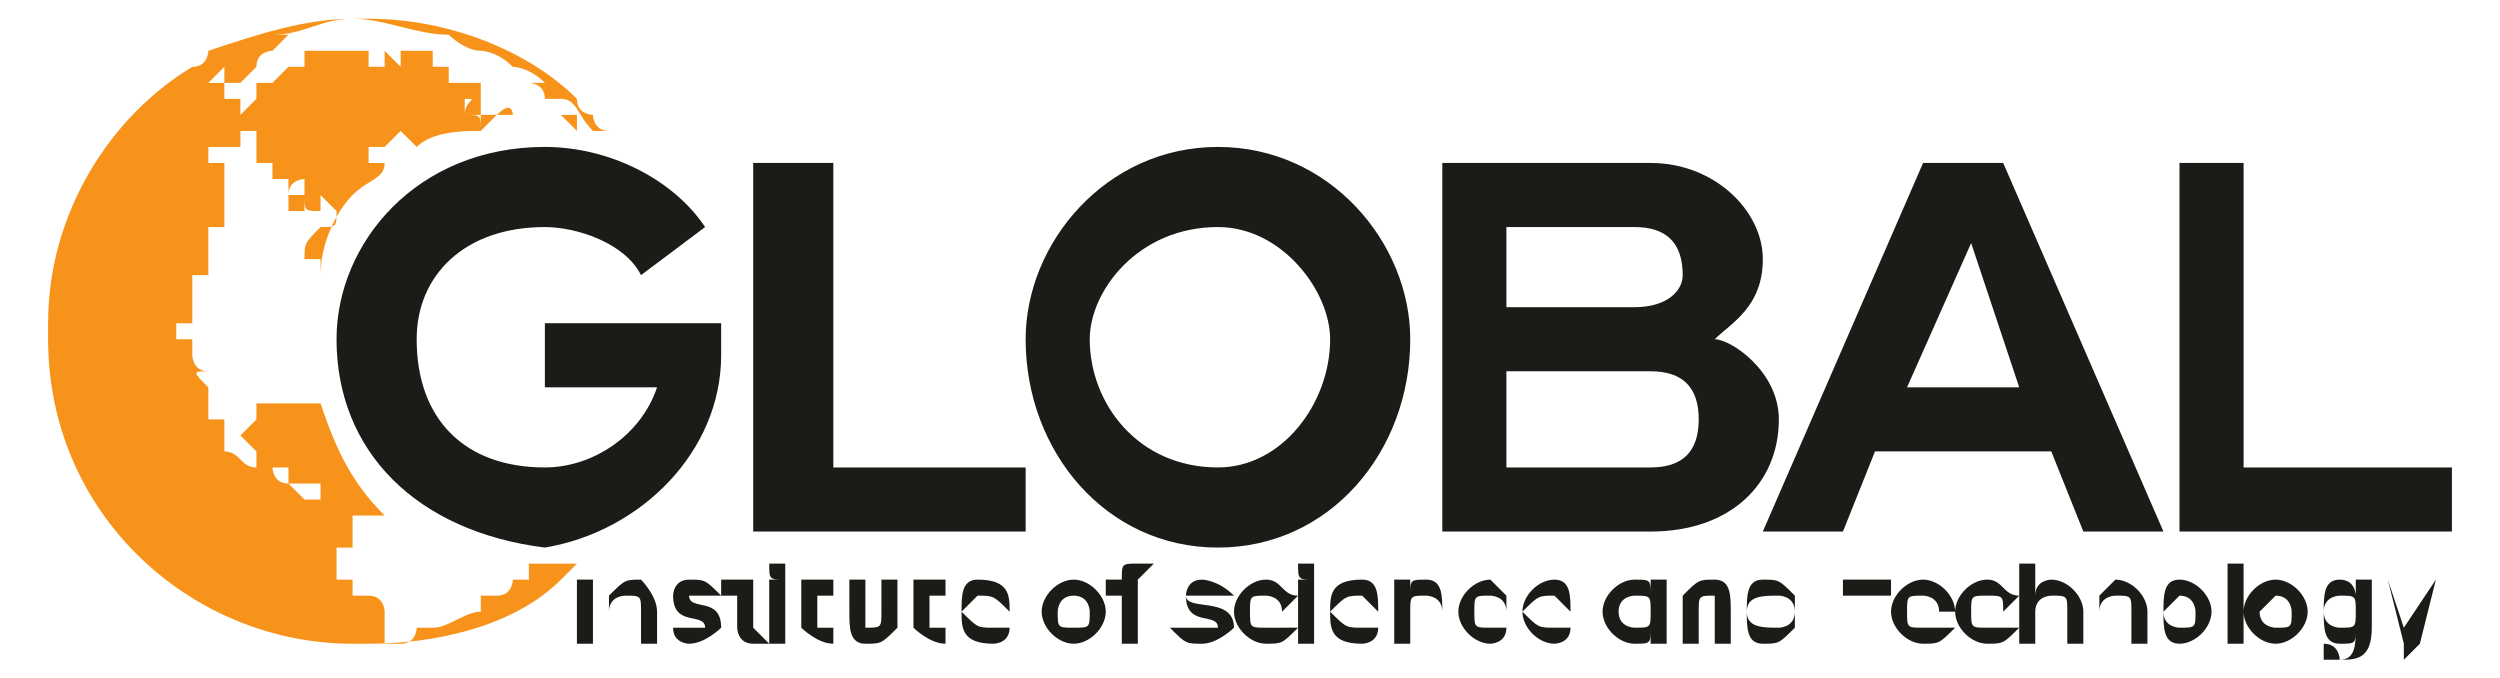
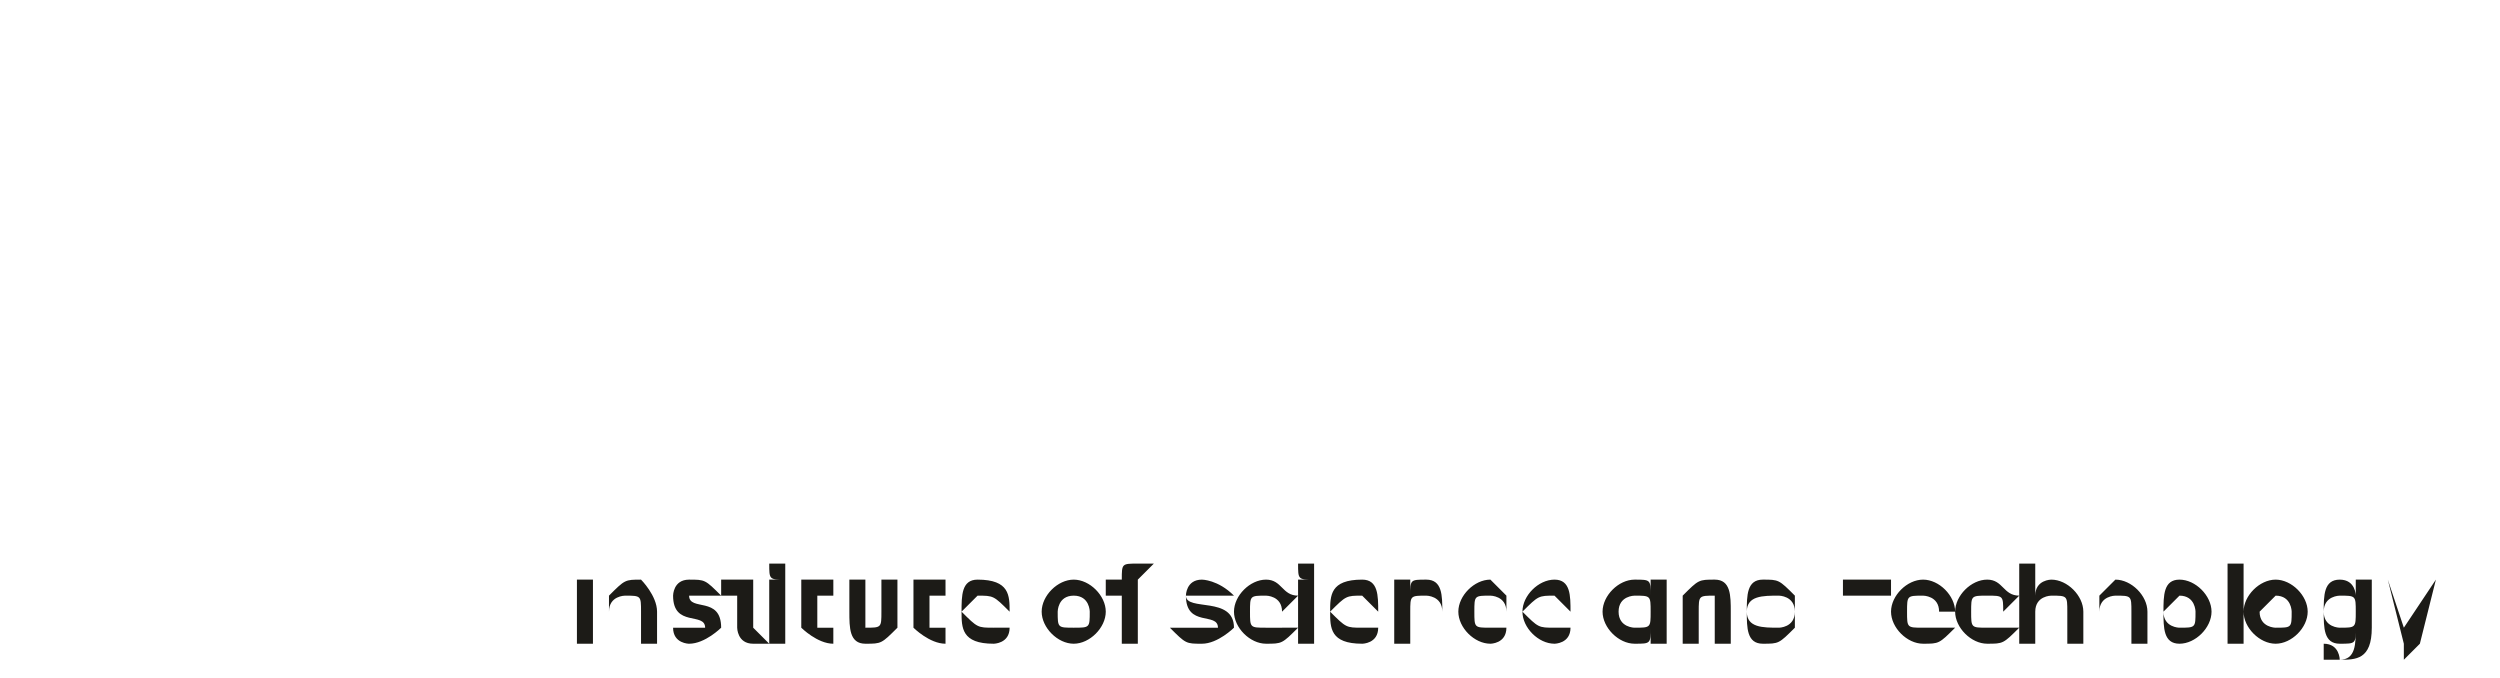
<svg xmlns="http://www.w3.org/2000/svg" xml:space="preserve" width="12.48mm" height="3.387mm" version="1.0" style="shape-rendering:geometricPrecision; text-rendering:geometricPrecision; image-rendering:optimizeQuality; fill-rule:evenodd; clip-rule:evenodd" viewBox="0 0 156 42">
  <defs>
    <style type="text/css">
   
    .fil0 {fill:none}
    .fil2 {fill:#1C1B17}
    .fil1 {fill:#F7931A}
   
  </style>
  </defs>
  <g id="Layer_x0020_1">
    <g id="_2056209183888">
-       <path class="fil0" d="M0 0l156 0 0 42 -156 0 0 -42z" />
      <g>
-         <path class="fil1" d="M22 1l1 0c5,0 10,2 13,5 0,1 1,1 1,1 0,0 0,1 1,1 -1,0 -1,0 -1,0 -1,-1 -1,-2 -2,-2 0,0 0,0 0,0l0 0c0,0 0,0 0,0l0 0c0,0 0,0 0,0 0,0 -1,0 -1,0 0,0 0,0 0,0 0,-1 -1,-1 -1,-1 0,0 0,0 0,0 0,0 0,0 0,0 0,0 0,0 0,0 0,0 0,0 1,0 0,0 0,0 0,0 0,0 0,0 0,0 0,0 0,0 0,0 0,0 0,0 0,0 0,0 0,0 0,0l0 0c0,0 0,0 0,0 0,0 0,0 0,0 0,0 0,0 0,0 -1,-1 -2,-1 -2,-1 -1,-1 -2,-1 -2,-1 -1,0 -2,-1 -2,-1 -2,0 -4,-1 -6,-1 0,0 0,0 0,0 0,0 0,0 0,0 0,0 0,0 0,0 -2,0 -3,1 -5,1 0,0 0,0 0,0l1 0c0,0 0,0 0,0l-1 1c0,0 0,0 0,0 0,0 0,0 0,0 0,0 -1,0 -1,1 0,0 0,0 -1,0 0,0 0,0 0,0 0,0 0,0 1,0 0,0 0,0 0,0 -1,1 -1,1 -1,1 0,0 0,0 0,0 0,0 0,0 0,0 0,0 0,0 0,0l0 0c0,0 0,0 0,0 0,0 0,0 -1,0 0,0 0,0 0,0 0,1 0,1 0,1 0,0 0,0 0,0 0,0 0,0 0,0 0,0 0,0 0,0 0,0 0,0 0,0 0,0 0,0 0,0l1 0c0,0 0,0 0,0l0 0c0,0 0,0 0,0l0 1c0,0 0,0 0,0 1,-1 1,-1 1,-1 0,0 0,0 0,0l0 0c0,0 0,0 0,0l0 -1c0,0 0,0 0,0 1,0 1,0 1,0 0,0 0,0 0,0 0,0 0,0 0,0 1,-1 1,-1 1,-1 0,0 0,0 0,0 0,0 0,0 0,0 0,0 0,0 0,0l0 0c0,0 0,0 0,0l1 0c0,0 0,0 0,0l-1 0c0,0 0,0 0,0l1 0c0,0 0,0 0,0l0 -1c0,0 0,0 0,0 1,0 1,0 1,0 0,0 0,0 0,0 0,0 0,0 0,0 0,0 0,0 0,0l0 0c0,0 0,0 0,0 1,0 1,0 1,0 0,0 1,0 1,0 0,0 0,0 0,0 0,0 0,0 0,0 0,0 1,0 1,0 0,0 0,0 0,0l0 1c-1,0 -1,0 -1,0l0 0c0,0 0,0 0,0 0,0 0,0 0,0 1,0 1,0 2,0 0,0 0,0 0,0 0,0 0,0 0,0l0 -1c0,0 0,0 0,0l1 1c0,0 0,0 0,-1l0 0c0,0 0,0 0,0l0 0c0,0 0,0 0,0 0,0 0,0 0,0 0,0 0,0 0,0l1 0c0,0 0,0 0,0l0 0c0,0 0,0 0,0 0,0 1,0 1,0 0,0 0,0 0,0l0 1c0,0 0,0 0,0l0 0c0,0 0,0 0,0 0,0 0,0 1,0 0,0 0,0 0,0l0 0c0,0 0,0 0,0l0 0c0,0 0,0 0,0l0 0c0,0 0,1 0,1 0,0 1,0 1,0 0,0 0,0 0,0 0,0 0,0 0,0l1 0c0,0 0,0 0,0l0 0c0,0 0,0 0,0l0 0c0,0 0,0 0,0l0 0c0,0 0,0 0,0l0 1c0,0 0,0 0,0l1 0c0,0 0,0 0,0l0 0c0,0 0,0 0,0 0,0 0,0 0,0 0,0 0,0 0,0l-1 0c0,0 0,0 0,0 0,0 0,1 0,1 -1,0 -1,0 0,0l0 0c0,0 0,0 0,0l0 0c0,0 0,0 0,0 0,0 0,0 0,0l0 0c0,0 0,0 0,0l-1 0c0,0 0,0 0,0 1,0 1,0 1,1 -1,0 -3,0 -4,1 0,0 0,0 0,0 0,0 0,0 0,0 0,0 0,0 0,0 0,0 0,0 0,0 0,0 0,0 0,0l-1 -1c0,0 0,0 0,0l0 1c0,0 0,0 0,0 0,0 0,0 0,0 0,0 0,0 0,0 0,0 0,0 0,-1 0,0 0,0 0,0l-1 1c0,0 0,0 0,0l0 -1c0,0 0,0 0,0 0,0 0,0 0,1 0,0 0,0 0,0l0 0c0,0 0,0 0,0l0 0c0,0 0,0 0,0l0 0c0,0 -1,0 -1,0l0 0c0,0 0,0 0,0l0 0c0,0 0,0 0,0l0 0c0,0 0,0 0,0l0 1c0,0 0,0 0,0l0 0c0,0 0,0 0,0 0,0 0,0 0,0 0,0 0,0 0,0l1 0c0,0 0,0 0,0 0,0 0,0 0,0 0,1 -1,1 -2,2 0,0 0,0 0,0 0,0 0,0 0,0 0,0 0,0 0,0 0,0 0,0 0,0 0,0 0,0 0,0 0,0 0,0 0,0 0,0 0,0 0,0l0 0c0,0 0,0 0,0 0,0 0,0 0,0 -1,1 -2,3 -2,5 0,0 0,-1 0,-1 0,0 0,0 0,0l-1 0c0,0 0,0 0,0 0,0 0,0 0,0 0,0 0,0 0,0l0 0c0,0 0,0 0,0 0,-1 0,-1 1,-2 0,0 0,0 0,0l0 0c0,0 0,0 0,0l0 0c0,0 0,0 0,0l0 0c0,0 0,0 0,0 1,0 1,0 1,-1 0,0 0,0 0,0l0 0c0,0 0,0 0,0l0 0c0,0 0,0 0,0l0 0c0,0 0,0 0,0l0 0c0,0 0,0 0,0 0,0 -1,-1 -1,-1 0,0 0,0 0,0l0 1c0,0 0,0 0,0 0,0 0,0 0,0 0,0 0,0 0,0l0 0c0,0 0,0 0,0 -1,0 -1,0 -1,-1 0,0 0,0 0,0l0 1c0,0 -1,0 -1,0l0 -1c0,0 0,0 0,0 0,0 0,0 0,0 0,0 0,0 -1,0 0,0 0,0 0,0l1 0c0,0 0,0 0,0l0 -1c0,0 -1,0 -1,0 0,0 0,0 0,0 0,0 0,0 0,0l0 0c0,0 0,0 0,0l0 0c0,0 0,0 0,0l0 0c0,0 0,0 0,-1l0 0c0,0 0,0 0,0l0 0c0,0 0,0 0,0l0 0c-1,0 -1,0 -1,0l0 1c0,0 0,0 0,-1 0,0 0,0 0,0 0,0 0,0 0,0 0,0 0,0 0,-1 0,0 0,0 0,0l0 0c0,0 0,0 0,0l0 0c0,0 0,0 0,0 0,0 0,0 0,0 0,0 0,-1 0,-1l0 0c0,0 0,0 0,0 0,0 0,0 0,0 0,0 0,0 0,0 0,0 -1,0 -1,0 0,0 0,0 0,0l0 0c0,0 0,0 0,0l0 0c0,0 0,0 0,0 0,0 0,0 0,0 0,0 0,1 0,1l0 0c0,0 0,0 0,0 -1,0 -1,0 -1,0 0,0 0,0 0,0 0,0 0,0 0,0 0,0 0,0 -1,0 0,0 0,0 0,0l0 0c0,-1 0,-1 0,0 0,0 0,0 0,0 0,0 0,0 0,0l0 0c0,0 0,0 0,0 0,0 0,0 0,0 0,0 0,0 0,0 0,1 0,1 0,1 0,0 0,0 0,0 0,0 0,0 1,0 0,0 0,0 0,0 0,0 0,0 0,0 0,0 0,0 0,0 0,0 0,0 0,0l0 0c0,0 0,0 0,0l0 1c0,0 0,0 0,0 0,0 0,0 0,0 0,0 0,0 0,0 0,0 0,0 0,0 0,0 0,0 0,0 0,1 0,1 0,1 0,0 0,0 0,0l0 0c0,0 0,0 0,0 0,0 0,1 0,1 0,0 0,0 0,0l0 0c0,0 0,0 0,0 0,0 0,1 0,1 0,0 0,0 0,0l0 0c0,0 0,0 0,0l-1 0c0,0 0,0 0,0 0,0 0,0 0,0 0,0 0,0 0,0 0,0 0,1 0,1 0,0 0,0 0,0l0 0c0,0 0,0 0,0 0,0 0,1 0,1 0,0 0,0 0,0l1 0c0,0 0,0 0,0l-1 0c0,0 0,0 0,0 0,1 0,1 0,1 0,0 0,0 0,0l0 1c0,0 0,0 0,0l0 -1c0,0 0,0 0,0 -1,0 -1,0 -1,0 0,0 0,0 0,0 0,1 0,1 0,1 0,0 0,0 0,0 0,0 0,0 0,1 0,0 0,0 0,0 0,0 0,0 -1,0 0,0 0,0 0,0 0,0 1,0 1,0 0,1 0,1 0,1 0,0 -1,0 0,0 0,0 0,0 -1,0 0,0 0,0 0,1 0,0 0,0 0,0 0,0 0,0 0,0l1 0c0,0 0,0 0,0 0,0 0,0 0,0 0,0 0,0 0,0 0,0 0,1 0,1 0,0 0,0 0,0l0 0c0,0 0,0 0,0l0 0c0,0 0,0 0,0l0 0c0,0 0,0 0,0 0,0 0,1 1,1 0,0 0,0 0,0 -1,0 -1,0 0,1 0,0 0,0 0,0 0,0 0,0 0,0 0,0 0,0 0,0 0,0 0,0 0,0l0 1c0,0 0,0 0,0l0 0c0,0 0,0 0,0l0 0c0,0 0,0 0,0 0,0 0,0 0,1 0,0 1,0 1,0 0,0 0,0 0,0 0,0 0,0 0,0 0,1 0,1 0,1l0 0c0,0 0,0 0,0l0 0c0,0 0,0 0,0 0,0 0,0 0,0 0,0 0,1 0,1 0,0 0,0 0,0 1,0 1,1 2,1 0,0 0,0 0,0 0,0 1,0 1,0 0,0 0,1 1,1 0,0 0,0 0,0 0,0 0,0 0,0 0,0 0,0 0,0l0 0c0,0 0,0 0,0l1 1c0,0 0,0 0,0 0,0 0,0 0,0 0,0 0,0 0,0l0 0c0,0 0,0 0,0 0,0 0,0 0,0 0,0 0,0 0,0 0,0 0,0 0,0 0,0 0,0 0,0 0,0 1,0 1,0 0,0 0,0 0,0 0,-1 0,-1 0,-1 0,0 0,0 0,0 -1,0 -1,0 -1,0 0,0 0,0 0,0 0,0 -1,0 -1,0 0,0 0,0 0,0l0 0c0,0 0,0 0,0 0,0 0,0 0,0l0 -1c0,0 0,0 0,0l0 -1c0,0 0,0 0,0 0,0 0,0 0,0l0 0c0,0 0,0 0,0l0 0c1,0 1,0 1,0 0,0 -1,0 -1,0 0,0 0,0 0,0l0 0c0,0 0,0 0,0l0 1c0,0 0,0 0,0 0,0 0,0 0,0 0,0 0,0 0,0l0 0c0,0 0,0 0,0l-1 0c0,0 0,0 0,0l0 0c0,0 0,0 0,0 0,0 -1,0 -1,0 0,0 0,0 0,0l0 -1c0,0 0,0 0,0 0,0 -1,-1 -1,-1 0,0 0,0 0,0 0,0 1,-1 1,-1 0,0 0,0 0,0 0,0 0,-1 0,-1 0,0 0,0 0,0 0,0 0,0 1,0 0,0 0,0 0,0l0 0c-1,0 0,0 0,0l0 0c0,0 0,0 0,0l0 0c0,0 0,0 0,0 0,0 0,0 1,0 0,0 0,0 0,0 0,0 0,0 0,0 0,0 0,0 0,0l0 0c0,0 0,0 0,0l0 0c0,0 0,0 0,0 0,0 1,0 1,0 0,0 0,0 0,0l0 0c0,0 0,0 0,0l0 0c0,0 0,0 0,0l0 0c0,0 0,0 0,0 1,0 1,0 1,0 1,3 2,5 4,7 0,0 0,0 0,0 0,0 0,0 0,0l0 0c0,0 0,0 0,0 0,0 -1,0 -1,0 0,0 0,0 0,0l0 -1c0,0 0,0 0,0l0 1c0,0 0,0 0,0 0,0 0,0 0,0 0,0 0,0 0,0l0 0c0,0 0,0 0,0l0 0c0,0 0,0 0,0 -1,0 -1,0 -1,0 0,0 0,0 0,0l0 1c0,0 0,0 0,0l0 0c0,0 0,0 0,0 0,0 0,0 0,0 0,0 0,0 0,0l0 0c0,0 0,0 0,0l0 0c0,0 0,0 0,0 0,1 0,1 0,1 0,0 0,0 0,0l0 0c0,0 0,0 0,0 0,0 0,0 0,0 0,0 0,0 0,0 0,0 0,0 0,0 -1,0 -1,0 -1,0 0,0 0,0 0,0 0,0 0,0 0,0 0,0 0,0 0,1l0 0c0,0 0,0 0,0l0 0c0,0 0,0 0,0l0 0c0,0 0,0 0,0 0,0 0,0 0,0 0,0 0,0 0,0 0,0 0,0 0,0l0 1c0,0 0,0 0,0l0 0c0,0 0,0 0,0 0,0 1,0 1,0 0,0 0,0 0,0 0,0 0,1 0,1 0,0 0,0 0,0 1,0 1,0 1,0 0,0 0,0 0,0 1,0 1,1 1,1 0,0 0,0 0,0 0,0 0,0 0,0 0,0 0,0 0,0 0,0 0,0 0,0 0,0 0,0 0,0 0,1 0,1 0,1 0,0 0,0 0,0l0 0c0,0 0,0 0,0 0,0 0,0 0,0 0,1 0,1 0,1l0 0c0,0 0,0 0,0 0,0 0,0 0,0 0,0 0,0 0,0 0,0 1,0 1,0 1,0 1,-1 1,-1 0,0 0,0 1,0 0,0 0,0 0,0 0,0 0,0 0,0 1,0 2,-1 3,-1 0,0 0,0 0,-1 1,0 1,0 1,0 0,0 0,0 0,0 0,0 0,0 0,0 1,0 1,-1 1,-1 1,0 1,0 1,0 0,0 0,0 0,0 0,-1 0,-1 0,-1 1,0 2,0 3,0 0,0 0,0 -1,1 -3,3 -8,4 -12,4l-1 0c-10,0 -19,-8 -19,-19l0 -1c0,-7 4,-13 9,-16 0,0 0,0 0,0 0,0 0,0 0,0 0,0 0,0 0,0l0 0c0,0 0,0 0,0 0,0 0,0 0,0 1,0 1,-1 1,-1 3,-1 6,-2 9,-2zm0 0c0,0 0,0 1,0 0,0 0,0 0,0 0,0 -1,0 -1,0 0,0 0,0 0,0 0,0 0,0 0,0 0,0 0,0 0,0 0,0 0,0 0,0l0 0zm8 7l0 -1c0,0 0,0 0,0 0,0 0,0 0,0 0,0 0,0 0,0l0 0c0,0 0,0 0,0 1,0 1,0 1,0 0,0 0,0 0,0l0 0c0,0 0,0 -1,1zm2 -1c0,0 0,0 0,0 0,0 0,0 0,0l0 0c-1,0 -1,0 -1,0 1,-1 1,0 1,0 0,0 0,0 0,0l0 0c0,0 0,0 0,0l0 0c0,0 0,0 0,0l0 0c0,0 0,0 0,0l0 0c0,0 0,0 0,0 0,0 0,0 0,0 0,0 0,0 0,0 1,0 1,0 1,0 -1,0 -1,0 -1,0zm4 1c-1,-1 -1,-1 -1,-1 0,0 0,0 0,0 0,0 0,0 0,0 0,0 0,0 0,0 0,0 0,0 0,0 0,0 0,0 0,0 1,0 1,0 1,0 0,1 0,1 0,1 0,0 0,0 0,0zm-3 -4l0 0c0,0 0,0 0,0 0,0 0,0 0,0 0,0 0,0 0,0 0,0 0,0 0,0 0,0 0,0 0,0zm-19 0l-1 1c0,0 0,0 0,0 0,0 0,0 0,0l1 0c0,0 0,0 0,0l0 0c0,0 0,0 0,0l0 0c0,0 0,0 0,0l0 0c0,-1 0,-1 0,-1zm20 1l0 0c0,0 0,0 0,0 0,0 0,0 0,0l0 0c0,0 0,0 0,0 0,0 0,0 0,0l0 0c0,0 0,0 0,0zm-5 1l0 0c0,0 0,0 0,0l0 0c0,0 0,0 0,0l0 0c0,0 0,0 0,0 0,0 0,1 0,1 0,0 0,0 0,0 0,-1 1,-1 0,-1 0,0 0,0 0,0l0 0zm-6 3c0,0 -1,0 -1,0 0,0 0,0 0,0l1 0c0,0 0,0 0,0zm-1 1c0,0 0,0 0,-1 0,0 0,0 0,0l0 0c0,0 0,1 0,1l0 0c0,0 0,0 0,0l0 0c0,0 0,0 0,0zm-3 0c0,0 0,0 0,0 0,0 0,0 0,0l0 0c0,0 0,0 0,0zm0 1c0,0 0,0 0,0 0,0 0,0 0,0 0,0 0,0 0,0 0,0 0,0 0,0zm0 0l0 0c0,0 -1,0 -1,1l0 0c0,0 0,0 1,0 0,0 0,0 0,0 0,0 0,0 0,-1 0,0 0,0 0,0 0,0 0,0 0,0l0 0c0,0 0,0 0,0l0 0c0,0 0,0 0,0l0 0c0,0 0,0 0,0l0 0c0,0 0,0 0,0zm2 2c0,0 0,0 0,0 0,0 0,0 0,0l0 0c0,0 0,0 0,0l0 0c0,0 0,0 0,0 0,0 0,0 0,0 0,0 0,0 0,0z" />
        <path class="fil2" d="M37 40l0 -4 -1 0 0 4 1 0zm3 -4c-1,0 -1,0 -2,1l0 -1 0 0 0 4 0 0c0,0 0,0 0,0l0 -2c0,-1 1,-1 1,-1 1,0 1,0 1,1 0,0 0,1 0,2 1,0 1,0 1,0l0 -2c0,-1 -1,-2 -1,-2zm3 1c0,0 0,0 0,0 1,0 1,0 1,0l1 0c-1,-1 -1,-1 -2,-1 -1,0 -1,1 -1,1 0,2 2,1 2,2 0,0 0,0 -1,0 0,0 -1,0 -1,0l0 0c0,1 1,1 1,1 1,0 2,-1 2,-1 0,-2 -2,-1 -2,-2zm4 2c0,0 0,0 0,0 0,0 0,0 0,0l0 -2 0 0 0 -1 0 0 0 0 -1 0 0 0 -1 0 0 1 1 0 0 2c0,0 0,1 1,1 0,0 0,0 1,0l-1 -1zm2 -3c0,0 0,0 0,-1 0,0 0,0 0,0 -1,0 -1,0 -1,0 0,1 0,1 1,1zm0 4l0 -4 -1 0 0 4 1 0zm3 -1c0,0 0,0 0,0 -1,0 -1,0 -1,0l0 -2 1 0 0 -1 -1 0 0 0 -1 0 0 0 0 0 0 1 0 0 0 2c0,0 1,1 2,1 0,0 0,0 0,0l0 -1zm4 -3c0,0 0,0 -1,0l0 2c0,1 0,1 -1,1 0,0 0,0 0,-1 0,0 0,-1 0,-2 -1,0 -1,0 -1,0l0 2c0,1 0,2 1,2 1,0 1,0 2,-1l0 1 0 0 0 -4 0 0zm3 3c0,0 0,0 0,0 -1,0 -1,0 -1,0l0 -2 1 0 0 -1 -1 0 0 0 -1 0 0 0 0 0 0 1 0 0 0 2c0,0 1,1 2,1 0,0 0,0 0,0l0 -1zm3 0c-1,0 -1,0 -2,-1l3 0c0,0 0,0 0,0l0 0c0,-1 0,-2 -2,-2 -1,0 -1,1 -1,2 0,1 0,2 2,2 0,0 1,0 1,-1l0 0c-1,0 -1,0 -1,0zm-1 -2c1,0 1,0 2,1l-3 0c1,-1 1,-1 1,-1zm6 -1c-1,0 -2,1 -2,2 0,1 1,2 2,2 1,0 2,-1 2,-2 0,-1 -1,-2 -2,-2zm0 3c-1,0 -1,0 -1,-1 0,0 0,-1 1,-1 1,0 1,1 1,1 0,1 0,1 -1,1zm4 -3c0,0 0,0 0,0l1 -1c-1,0 -1,0 -1,0 -1,0 -1,0 -1,1l0 0 -1 0 0 1 1 0 0 0 0 3 1 0 0 -3 0 0 0 -1 0 0 0 0c0,0 0,0 0,0zm3 1c0,0 1,0 1,0 0,0 1,0 1,0l1 0c-1,-1 -2,-1 -2,-1 -1,0 -1,1 -1,1 0,2 2,1 2,2 0,0 0,0 -1,0 0,0 -1,0 -1,0l-1 0c1,1 1,1 2,1 1,0 2,-1 2,-1 0,-2 -3,-1 -3,-2zm6 2c0,0 -1,0 -1,0 -1,0 -1,0 -1,-1 0,-1 0,-1 1,-1 0,0 1,0 1,1l1 -1c-1,0 -1,-1 -2,-1 -1,0 -2,1 -2,2 0,1 1,2 2,2 1,0 1,0 2,-1l-1 0zm2 -3c0,0 0,0 0,-1 0,0 0,0 0,0 -1,0 -1,0 -1,0 0,1 0,1 1,1zm0 4l0 -4 -1 0 0 4 1 0zm3 -1c-1,0 -1,0 -2,-1l3 0c0,0 0,0 0,0l0 0c0,-1 0,-2 -1,-2 -2,0 -2,1 -2,2 0,1 0,2 2,2 0,0 1,0 1,-1l0 0c-1,0 -1,0 -1,0zm0 -2c0,0 0,0 1,1l-3 0c1,-1 1,-1 2,-1zm4 -1c-1,0 -1,0 -1,1l0 -1 -1 0 0 4 0 0c0,0 0,0 1,0l0 -2c0,-1 0,-1 1,-1 0,0 1,0 1,1 0,0 0,1 0,2 0,0 0,0 0,0l0 -2c0,-1 0,-2 -1,-2zm5 3c0,0 -1,0 -1,0 -1,0 -1,0 -1,-1 0,-1 0,-1 1,-1 0,0 1,0 1,1l0 -1c0,0 -1,-1 -1,-1 -1,0 -2,1 -2,2 0,1 1,2 2,2 0,0 1,0 1,-1l0 0zm3 0c-1,0 -1,0 -2,-1l3 0c0,0 0,0 0,0l0 0c0,-1 0,-2 -1,-2 -1,0 -2,1 -2,2 0,1 1,2 2,2 0,0 1,0 1,-1l0 0c-1,0 -1,0 -1,0zm0 -2c0,0 0,0 1,1l-3 0c1,-1 1,-1 2,-1zm6 -1l0 1c0,-1 0,-1 -1,-1 -1,0 -2,1 -2,2 0,1 1,2 2,2 1,0 1,0 1,-1l0 1 1 0 0 -4 -1 0zm-1 3c0,0 -1,0 -1,-1 0,-1 1,-1 1,-1 1,0 1,0 1,1 0,1 0,1 -1,1zm5 -3c-1,0 -1,0 -2,1l0 -1 0 0 0 4 0 0c0,0 0,0 1,0l0 -2c0,-1 0,-1 1,-1 0,0 0,0 0,1 0,0 0,1 0,2 1,0 1,0 1,0l0 -2c0,-1 0,-2 -1,-2zm2 2c0,1 0,2 1,2 1,0 1,0 2,-1l0 1 0 0 0 -5 0 0 0 2c-1,-1 -1,-1 -2,-1 -1,0 -1,1 -1,2zm0 0c0,-1 1,-1 2,-1 0,0 1,0 1,1 0,1 -1,1 -1,1 -1,0 -2,0 -2,-1zm6 -2l0 1 1 0 0 3 0 0 0 -3 2 0 0 -1 -3 0zm5 3c-1,0 -1,0 -1,-1l3 0c0,0 0,0 0,0l0 0c0,-1 -1,-2 -2,-2 -1,0 -2,1 -2,2 0,1 1,2 2,2 1,0 1,0 2,-1l-1 0c0,0 -1,0 -1,0zm0 -2c0,0 1,0 1,1l-2 0c0,-1 0,-1 1,-1zm5 2c0,0 0,0 -1,0 -1,0 -1,0 -1,-1 0,-1 0,-1 1,-1 1,0 1,0 1,1l1 -1c-1,0 -1,-1 -2,-1 -1,0 -2,1 -2,2 0,1 1,2 2,2 1,0 1,0 2,-1l-1 0zm3 -3c0,0 -1,0 -1,1l0 -2 -1 0 0 5 1 0 0 -2c0,-1 1,-1 1,-1 1,0 1,0 1,1 0,0 0,1 0,2 0,0 1,0 1,0l0 -2c0,-1 -1,-2 -2,-2zm4 0c0,0 0,0 -1,1l0 -1 0 0 0 4 0 0c0,0 0,0 0,0l0 -2c0,-1 1,-1 1,-1 1,0 1,0 1,1 0,0 0,1 0,2 1,0 1,0 1,0l0 -2c0,-1 -1,-2 -2,-2zm4 0c-1,0 -1,1 -1,2 0,1 0,2 1,2 1,0 2,-1 2,-2 0,-1 -1,-2 -2,-2zm0 3c0,0 -1,0 -1,-1 0,0 1,-1 1,-1 1,0 1,1 1,1 0,1 0,1 -1,1zm4 1l0 -5 -1 0 0 5 1 0zm2 -4c-1,0 -2,1 -2,2 0,1 1,2 2,2 1,0 2,-1 2,-2 0,-1 -1,-2 -2,-2zm0 3c0,0 -1,0 -1,-1 0,0 1,-1 1,-1 1,0 1,1 1,1 0,1 0,1 -1,1zm5 -3l0 1c0,0 0,-1 -1,-1 -1,0 -1,1 -1,2 0,1 0,2 1,2 1,0 1,0 1,-1l0 0c0,1 0,2 -1,2 0,0 0,-1 -1,-1l0 1c0,0 1,0 1,0 1,0 2,0 2,-2l0 -3 -1 0zm-1 3c0,0 -1,0 -1,-1 0,-1 1,-1 1,-1 1,0 1,0 1,1 0,1 0,1 -1,1zm6 -3l-2 3 -1 -3 0 0 1 4c0,0 0,1 0,1 -1,0 -1,0 -1,0l0 0c0,0 0,0 1,0 0,0 1,-1 1,-1l1 -4 0 0z" />
-         <path class="fil2" d="M34 34c6,-1 11,-6 11,-12 0,-1 0,-2 0,-2l-11 0 0 4 7 0c-1,3 -4,5 -7,5 -5,0 -8,-3 -8,-8 0,-4 3,-7 8,-7 2,0 5,1 6,3l4 -3c-2,-3 -6,-5 -10,-5 -8,0 -13,6 -13,12 0,7 5,12 13,13zm18 -5l0 -19 -5 0 0 23 17 0 0 -4 -12 0zm24 -20c-7,0 -12,6 -12,12 0,7 5,13 12,13 7,0 12,-6 12,-13 0,-6 -5,-12 -12,-12zm0 20c-5,0 -8,-4 -8,-8 0,-3 3,-7 8,-7 4,0 7,4 7,7 0,4 -3,8 -7,8zm31 -8c1,-1 3,-2 3,-5 0,-3 -3,-6 -7,-6l-13 0 0 23 13 0c5,0 8,-3 8,-7 0,-3 -3,-5 -4,-5zm-13 -7l8 0c2,0 3,1 3,3 0,1 -1,2 -3,2l-8 0 0 -5zm9 15l-9 0 0 -6 9 0c2,0 3,1 3,3 0,2 -1,3 -3,3zm17 -19l-10 23 5 0 2 -5 11 0 2 5 5 0 -10 -23 -5 0zm-1 14l4 -9 3 9 -7 0zm21 5l0 -19 -4 0 0 23 17 0 0 -4 -13 0z" />
      </g>
    </g>
  </g>
</svg>